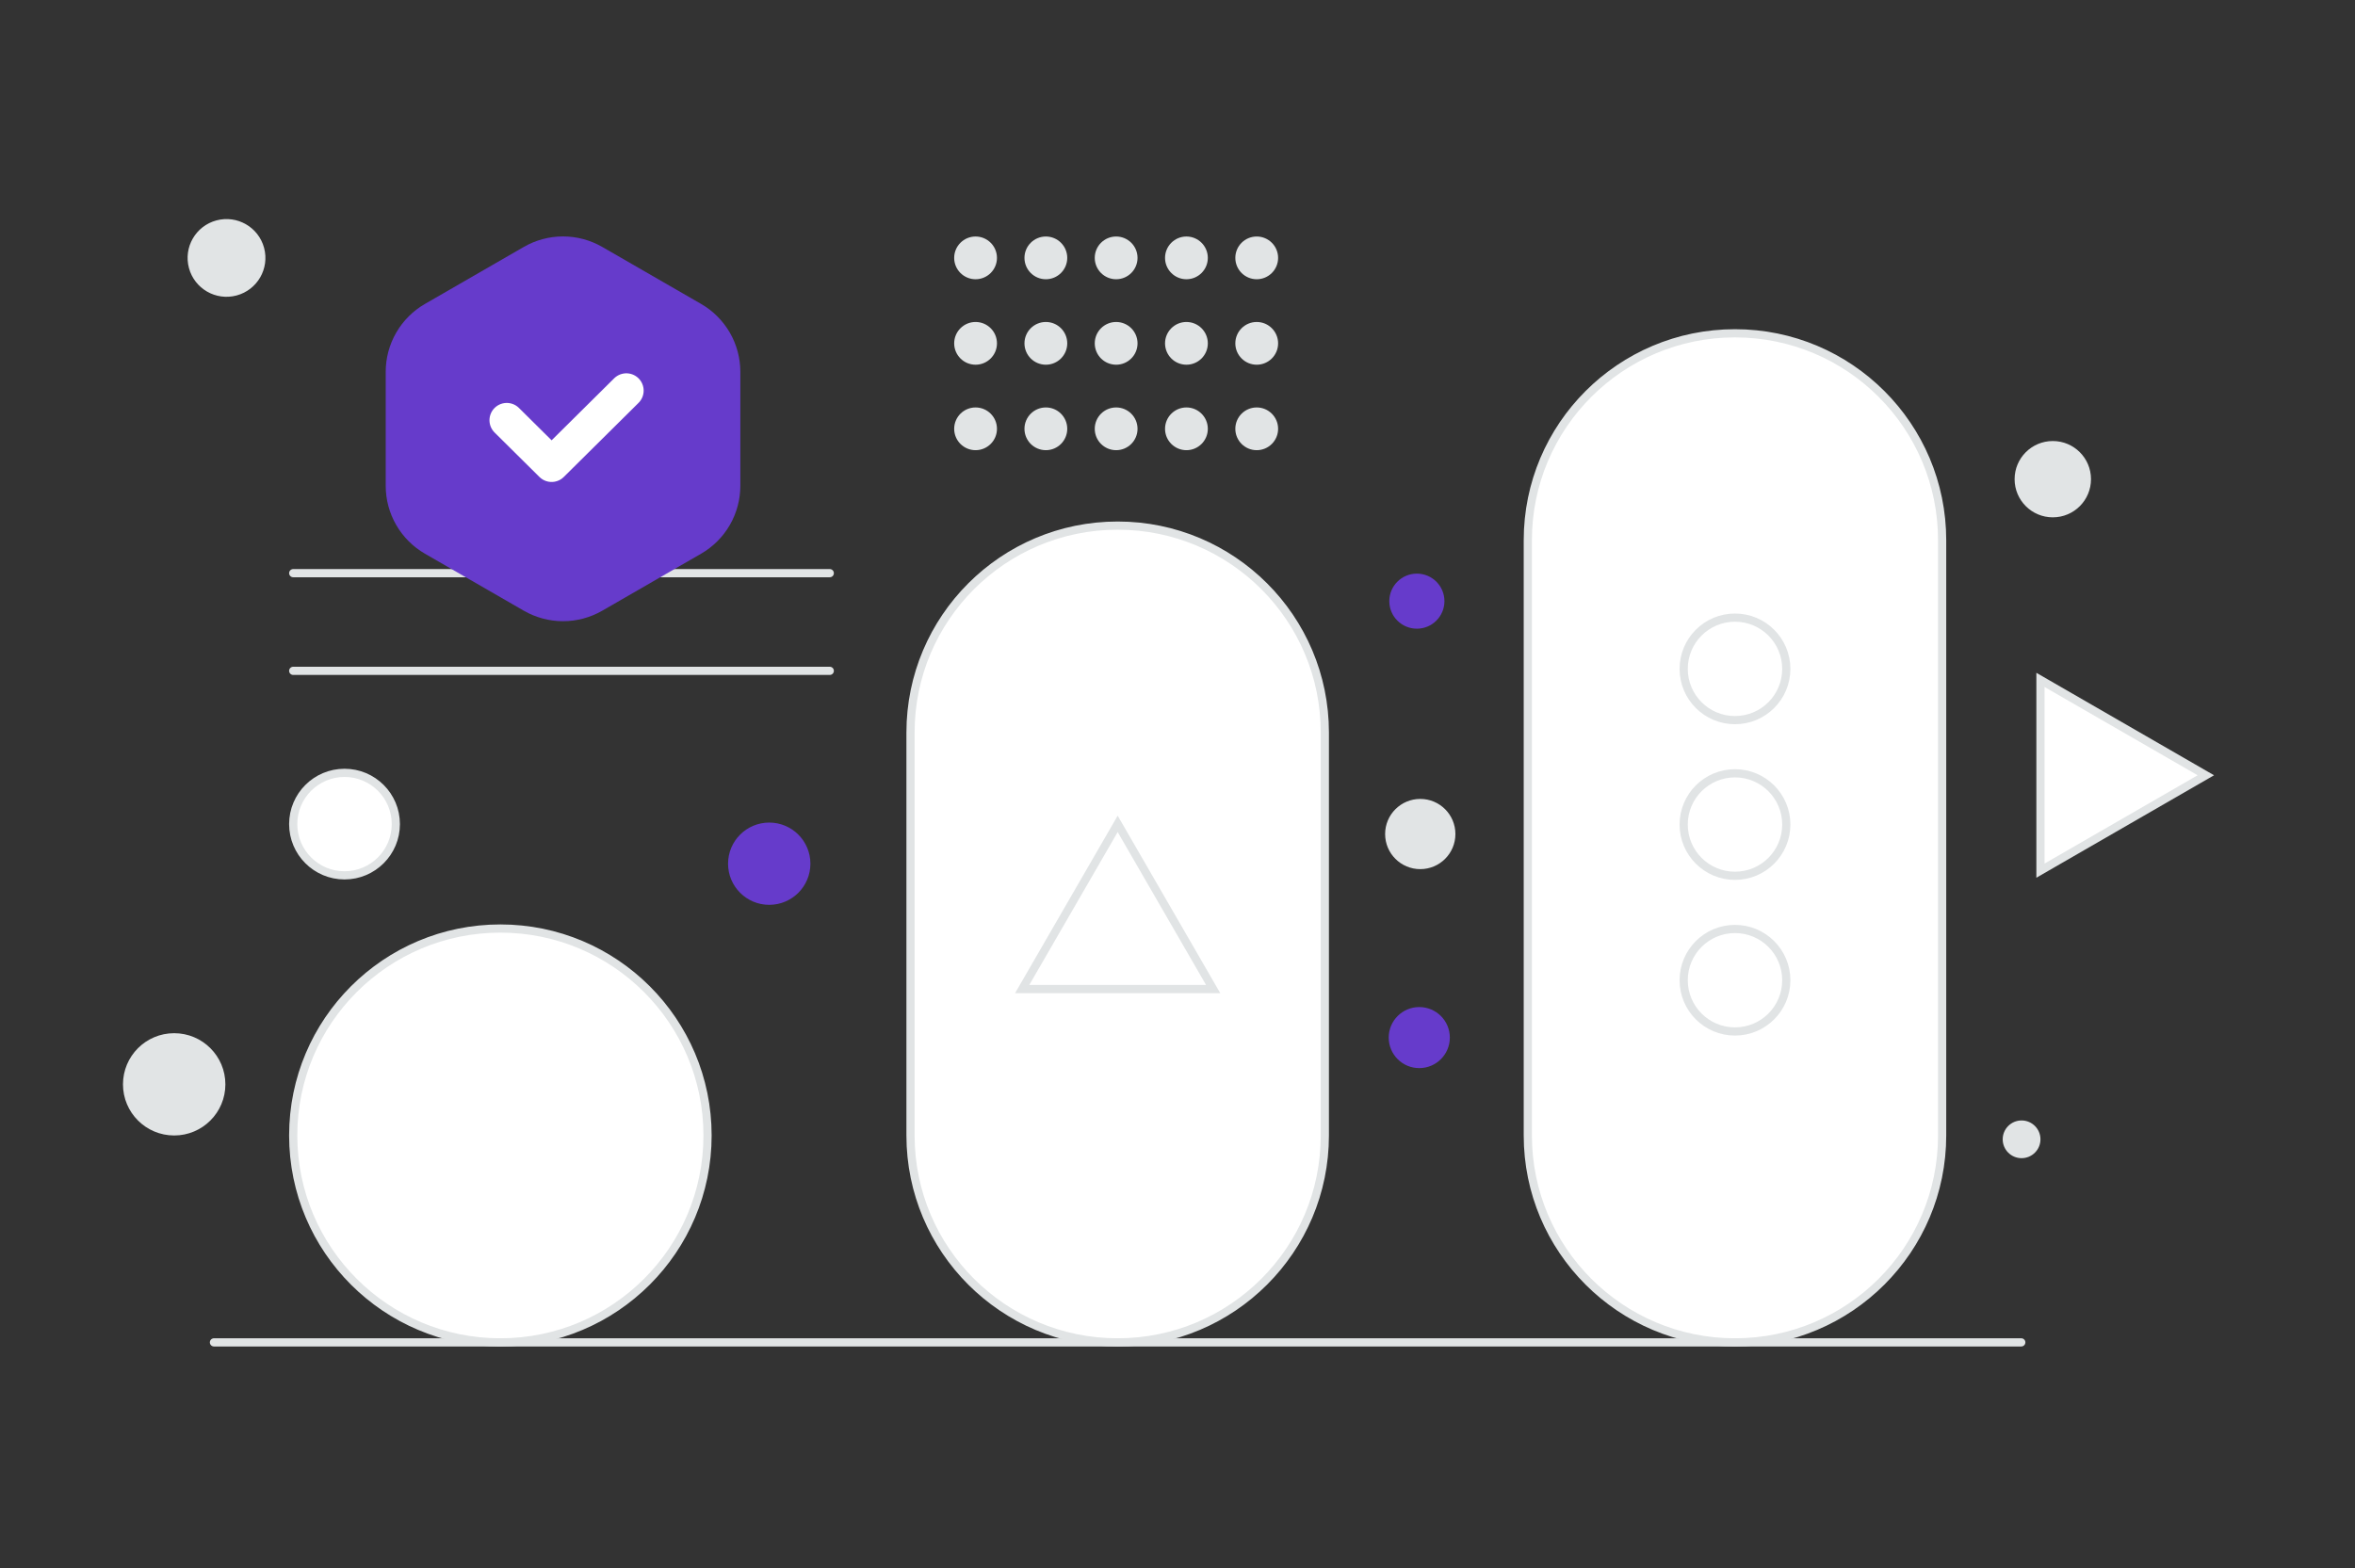
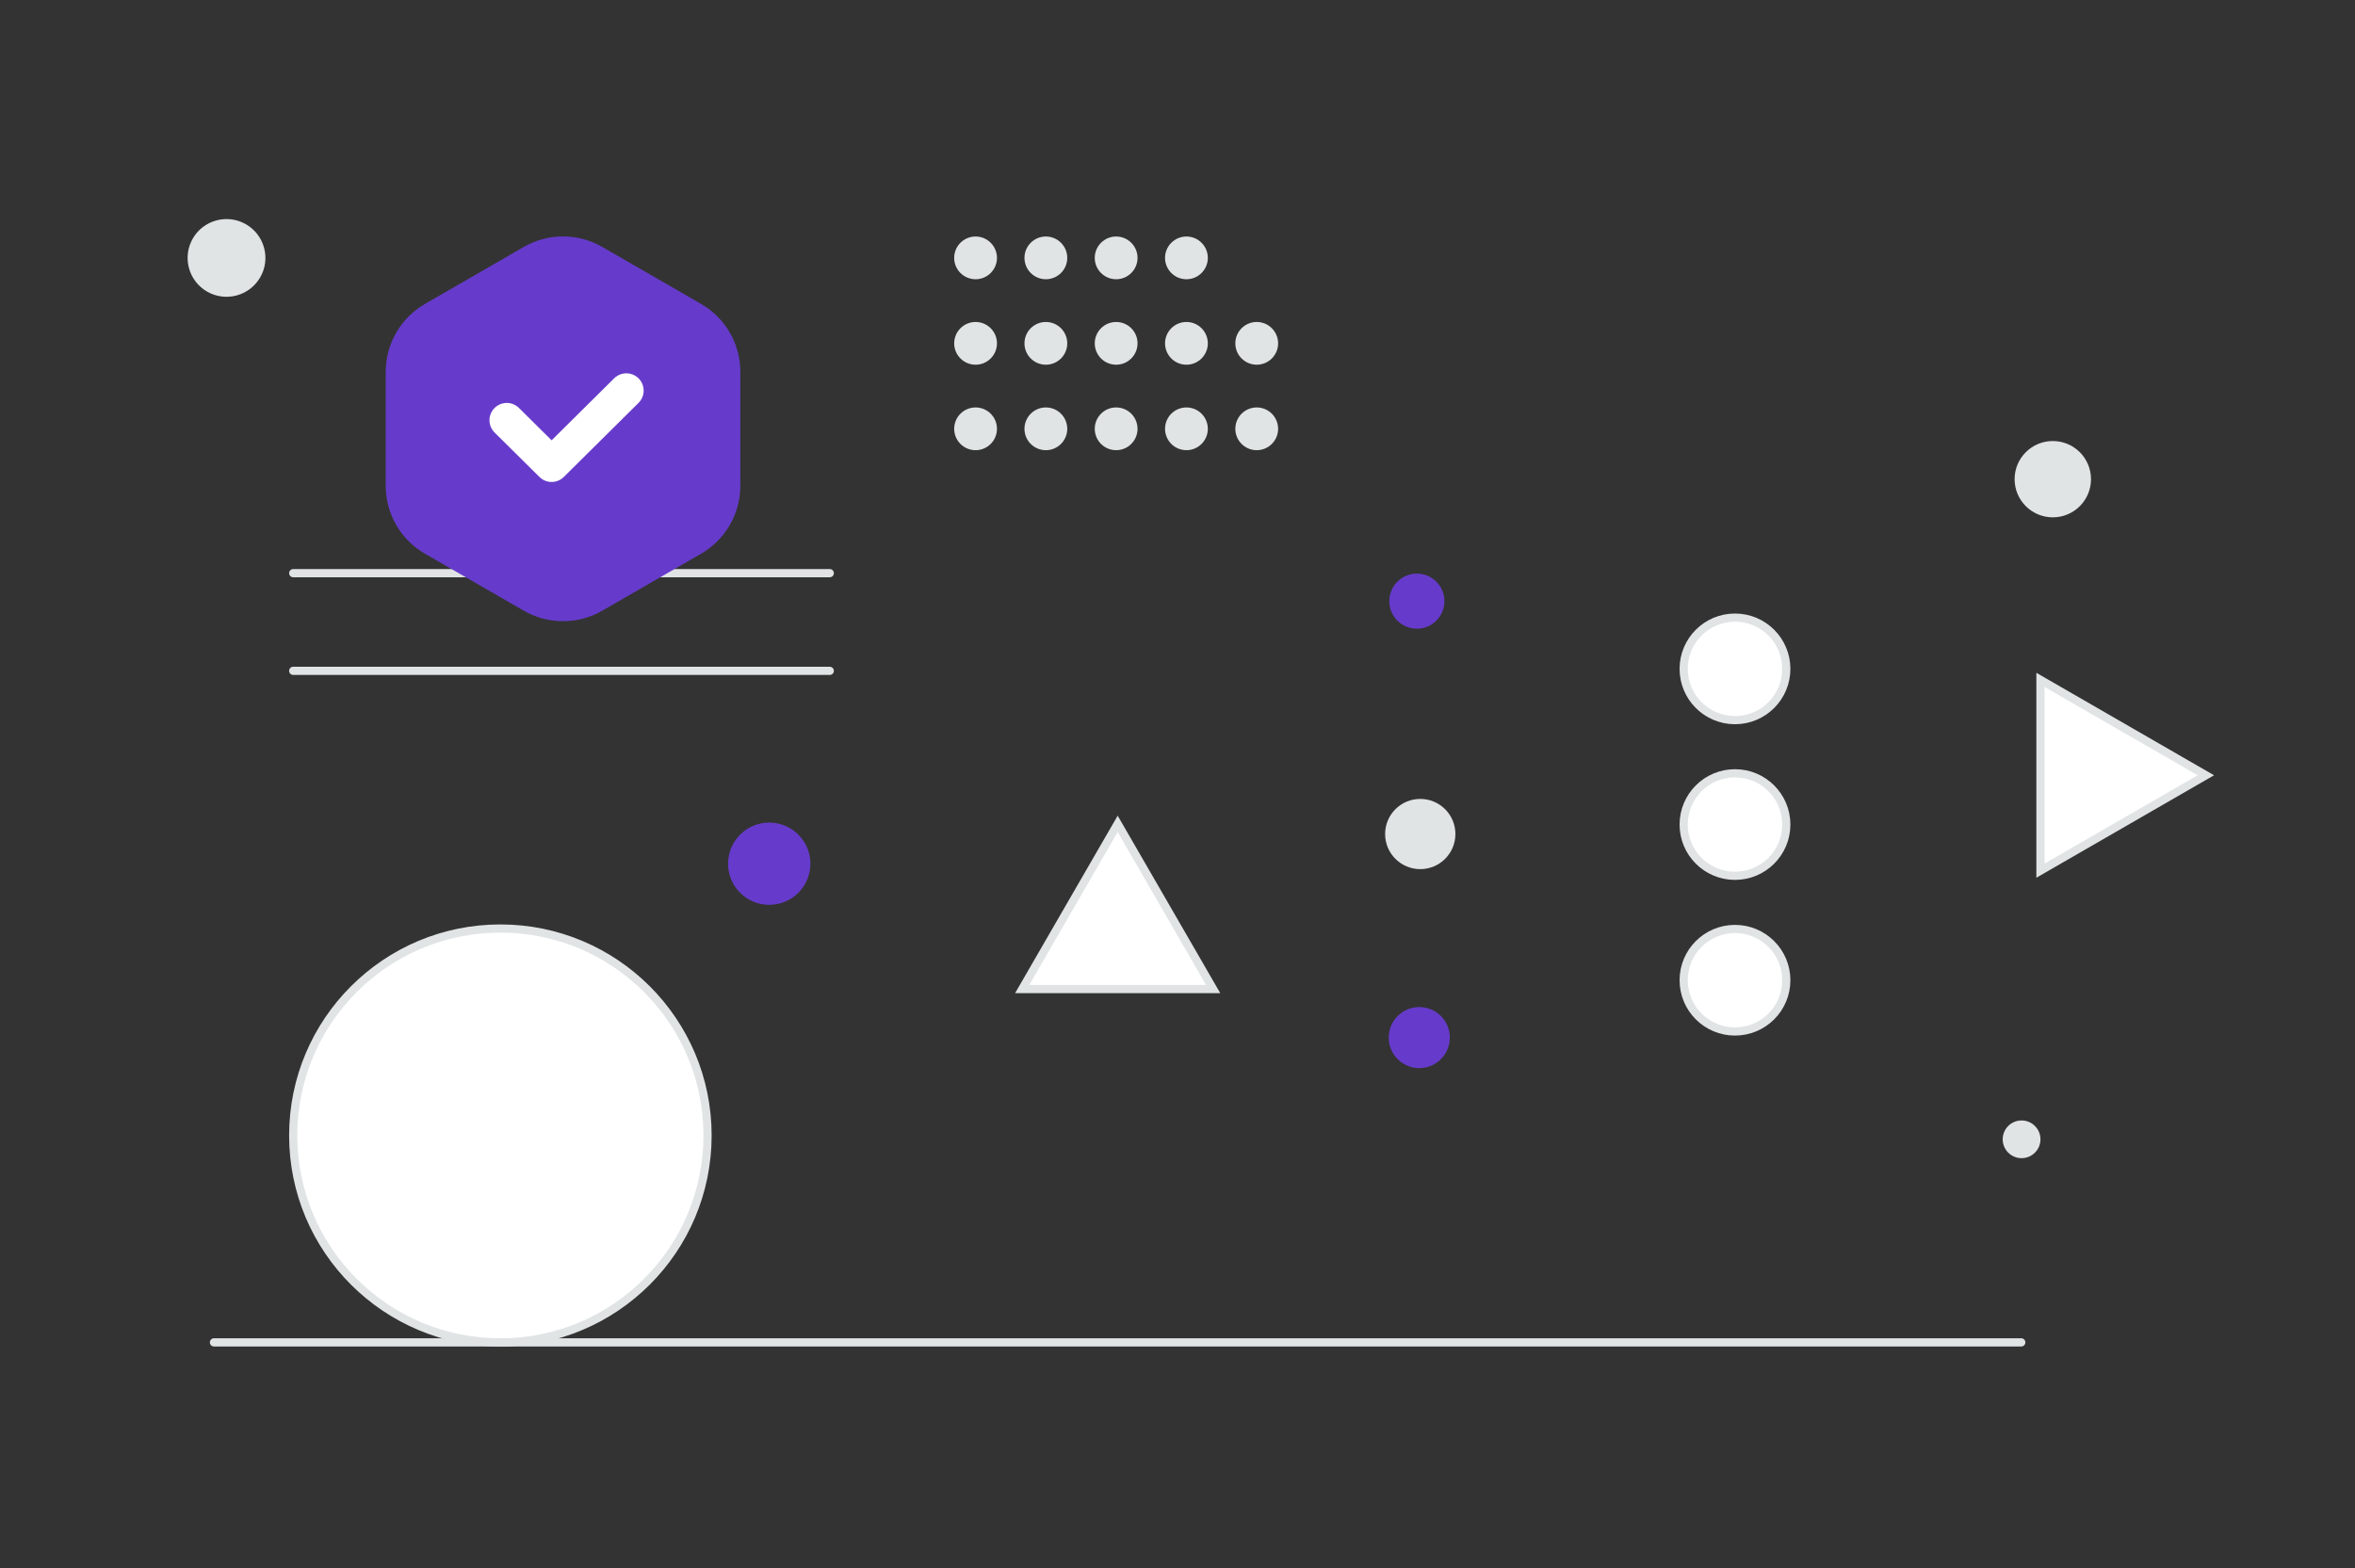
<svg xmlns="http://www.w3.org/2000/svg" width="575" height="383" viewBox="0 0 575 383" fill="none">
  <rect x="0" y="0" width="575" height="383" fill="#333333" stroke="none" />
  <g clip-path="url(#clip0_728_411)">
-     <path d="M323.474 178.906C323.474 150.995 300.828 128.368 272.893 128.368C244.958 128.368 222.312 150.995 222.312 178.906V277.31C222.312 305.221 244.958 327.847 272.893 327.847C300.828 327.847 323.474 305.221 323.474 277.31V178.906Z" fill="white" stroke="#E1E4E5" stroke-width="2" />
    <path d="M172.754 277.311C172.754 249.4 150.108 226.773 122.172 226.773C94.237 226.773 71.591 249.4 71.591 277.311C71.591 305.222 94.237 327.848 122.172 327.848C150.108 327.848 172.754 305.222 172.754 277.311Z" fill="white" stroke="#E1E4E5" stroke-width="2" />
-     <path d="M96.647 201.27C96.647 194.357 91.038 188.753 84.119 188.753C77.2 188.753 71.591 194.357 71.591 201.27C71.591 208.183 77.2 213.787 84.119 213.787C91.038 213.787 96.647 208.183 96.647 201.27Z" fill="white" stroke="#E1E4E5" stroke-width="2" />
-     <path d="M474.194 131.94C474.194 104.029 451.548 81.402 423.613 81.402C395.678 81.402 373.032 104.029 373.032 131.94V277.31C373.032 305.221 395.678 327.848 423.613 327.848C451.548 327.848 474.194 305.221 474.194 277.31V131.94Z" fill="white" stroke="#E1E4E5" stroke-width="2" />
    <path d="M52.238 327.847H493.517M71.591 139.983H202.599M71.591 163.839H202.599" stroke="#E1E4E5" stroke-width="2" stroke-linecap="round" />
    <path d="M249.578 241.557L272.893 201.21L296.207 241.557H249.578ZM498.201 166.048L538.583 189.342L498.201 212.637V166.048Z" fill="white" stroke="#E1E4E5" stroke-width="2" />
    <path d="M436.145 163.358C436.145 156.445 430.536 150.841 423.617 150.841C416.698 150.841 411.089 156.445 411.089 163.358C411.089 170.271 416.698 175.875 423.617 175.875C430.536 175.875 436.145 170.271 436.145 163.358Z" fill="white" stroke="#E1E4E5" stroke-width="2" />
    <path d="M436.145 201.378C436.145 194.465 430.536 188.861 423.617 188.861C416.698 188.861 411.089 194.465 411.089 201.378C411.089 208.291 416.698 213.895 423.617 213.895C430.536 213.895 436.145 208.291 436.145 201.378Z" fill="white" stroke="#E1E4E5" stroke-width="2" />
    <path d="M436.145 239.399C436.145 232.486 430.536 226.882 423.617 226.882C416.698 226.882 411.089 232.486 411.089 239.399C411.089 246.312 416.698 251.916 423.617 251.916C430.536 251.916 436.145 246.312 436.145 239.399Z" fill="white" stroke="#E1E4E5" stroke-width="2" />
-     <path d="M301.619 62.981C301.619 65.863 303.958 68.199 306.842 68.199C309.727 68.199 312.065 65.863 312.065 62.981C312.065 60.099 309.727 57.763 306.842 57.763C303.958 57.763 301.619 60.099 301.619 62.981Z" fill="#E1E4E5" />
    <path d="M301.619 83.855C301.619 86.737 303.958 89.073 306.842 89.073C309.727 89.073 312.065 86.737 312.065 83.855C312.065 80.973 309.727 78.637 306.842 78.637C303.958 78.637 301.619 80.973 301.619 83.855Z" fill="#E1E4E5" />
    <path d="M301.619 104.729C301.619 107.611 303.958 109.947 306.842 109.947C309.727 109.947 312.065 107.611 312.065 104.729C312.065 101.847 309.727 99.51 306.842 99.51C303.958 99.51 301.619 101.847 301.619 104.729Z" fill="#E1E4E5" />
    <path d="M284.458 62.981C284.458 65.863 286.797 68.199 289.681 68.199C292.566 68.199 294.904 65.863 294.904 62.981C294.904 60.099 292.566 57.763 289.681 57.763C286.797 57.763 284.458 60.099 284.458 62.981Z" fill="#E1E4E5" />
    <path d="M284.458 83.855C284.458 86.737 286.797 89.073 289.681 89.073C292.566 89.073 294.904 86.737 294.904 83.855C294.904 80.973 292.566 78.637 289.681 78.637C286.797 78.637 284.458 80.973 284.458 83.855Z" fill="#E1E4E5" />
    <path d="M284.458 104.729C284.458 107.611 286.797 109.947 289.681 109.947C292.566 109.947 294.904 107.611 294.904 104.729C294.904 101.847 292.566 99.51 289.681 99.51C286.797 99.51 284.458 101.847 284.458 104.729Z" fill="#E1E4E5" />
    <path d="M267.296 62.981C267.296 65.863 269.635 68.199 272.519 68.199C275.404 68.199 277.742 65.863 277.742 62.981C277.742 60.099 275.404 57.763 272.519 57.763C269.635 57.763 267.296 60.099 267.296 62.981Z" fill="#E1E4E5" />
    <path d="M267.297 83.855C267.297 86.737 269.635 89.073 272.52 89.073C275.405 89.073 277.743 86.737 277.743 83.855C277.743 80.973 275.405 78.637 272.52 78.637C269.635 78.637 267.297 80.973 267.297 83.855Z" fill="#E1E4E5" />
    <path d="M267.297 104.729C267.297 107.611 269.635 109.947 272.52 109.947C275.405 109.947 277.743 107.611 277.743 104.729C277.743 101.847 275.405 99.51 272.52 99.51C269.635 99.51 267.297 101.847 267.297 104.729Z" fill="#E1E4E5" />
    <path d="M250.135 62.981C250.135 65.863 252.474 68.199 255.358 68.199C258.243 68.199 260.581 65.863 260.581 62.981C260.581 60.099 258.243 57.763 255.358 57.763C252.474 57.763 250.135 60.099 250.135 62.981Z" fill="#E1E4E5" />
    <path d="M250.136 83.855C250.136 86.737 252.474 89.073 255.359 89.073C258.243 89.073 260.582 86.737 260.582 83.855C260.582 80.973 258.243 78.637 255.359 78.637C252.474 78.637 250.136 80.973 250.136 83.855Z" fill="#E1E4E5" />
    <path d="M250.136 104.729C250.136 107.611 252.474 109.947 255.359 109.947C258.243 109.947 260.582 107.611 260.582 104.729C260.582 101.847 258.243 99.51 255.359 99.51C252.474 99.51 250.136 101.847 250.136 104.729Z" fill="#E1E4E5" />
    <path d="M232.974 62.981C232.974 65.863 235.312 68.199 238.197 68.199C241.081 68.199 243.42 65.863 243.42 62.981C243.42 60.099 241.081 57.763 238.197 57.763C235.312 57.763 232.974 60.099 232.974 62.981Z" fill="#E1E4E5" />
    <path d="M232.975 83.855C232.975 86.737 235.313 89.073 238.198 89.073C241.082 89.073 243.421 86.737 243.421 83.855C243.421 80.973 241.082 78.637 238.198 78.637C235.313 78.637 232.975 80.973 232.975 83.855Z" fill="#E1E4E5" />
    <path d="M232.975 104.729C232.975 107.611 235.313 109.947 238.198 109.947C241.082 109.947 243.421 107.611 243.421 104.729C243.421 101.847 241.082 99.51 238.198 99.51C235.313 99.51 232.975 101.847 232.975 104.729Z" fill="#E1E4E5" />
    <path d="M127.885 60.309C130.799 58.629 134.104 57.744 137.468 57.744C140.833 57.744 144.138 58.629 147.052 60.309L171.179 74.227C174.092 75.908 176.512 78.325 178.194 81.236C179.877 84.147 180.762 87.45 180.762 90.811V118.647C180.762 122.008 179.877 125.31 178.194 128.222C176.512 131.133 174.092 133.55 171.179 135.231L147.052 149.149C144.138 150.829 140.833 151.714 137.468 151.714C134.104 151.714 130.799 150.829 127.885 149.149L103.758 135.231C100.844 133.55 98.425 131.133 96.743 128.222C95.06 125.31 94.175 122.008 94.175 118.647V90.811C94.175 87.45 95.06 84.147 96.743 81.236C98.425 78.325 100.844 75.908 103.758 74.227L127.885 60.309Z" fill="#663BCB" />
    <path d="M152.93 95.397L134.683 113.484L123.734 102.632" stroke="white" stroke-width="8.45" stroke-linecap="round" stroke-linejoin="round" />
    <path d="M346.531 245.953C342.411 245.953 339.07 249.291 339.07 253.408C339.07 257.526 342.411 260.863 346.531 260.863C350.652 260.863 353.993 257.526 353.993 253.408C353.993 249.291 350.652 245.953 346.531 245.953Z" fill="#663BCB" />
    <path d="M187.817 220.986C182.265 220.986 177.764 216.489 177.764 210.941C177.764 205.394 182.265 200.896 187.817 200.896C193.37 200.896 197.871 205.394 197.871 210.941C197.871 216.489 193.37 220.986 187.817 220.986Z" fill="#663BCB" />
    <path d="M345.945 153.543C342.228 153.543 339.214 150.533 339.214 146.819C339.214 143.105 342.228 140.094 345.945 140.094C349.662 140.094 352.676 143.105 352.676 146.819C352.676 150.533 349.662 153.543 345.945 153.543Z" fill="#663BCB" />
-     <path d="M42.528 277.315C35.624 277.315 30.028 271.723 30.028 264.826C30.028 257.928 35.624 252.336 42.528 252.336C49.432 252.336 55.029 257.928 55.029 264.826C55.029 271.723 49.432 277.315 42.528 277.315Z" fill="#E1E4E5" />
    <path d="M493.592 282.858C491.046 282.858 488.982 280.796 488.982 278.252C488.982 275.708 491.046 273.646 493.592 273.646C496.137 273.646 498.201 275.708 498.201 278.252C498.201 280.796 496.137 282.858 493.592 282.858Z" fill="#E1E4E5" />
    <path d="M501.216 126.348C496.065 126.348 491.889 122.176 491.889 117.029C491.889 111.883 496.065 107.711 501.216 107.711C506.367 107.711 510.542 111.883 510.542 117.029C510.542 122.176 506.367 126.348 501.216 126.348Z" fill="#E1E4E5" />
    <path d="M64.481 60.538C65.838 65.601 62.831 70.804 57.764 72.161C52.697 73.517 47.489 70.513 46.131 65.45C44.773 60.388 47.78 55.184 52.847 53.828C57.914 52.471 63.123 55.475 64.481 60.538Z" fill="#E1E4E5" />
    <path d="M346.774 212.267C342.034 212.267 338.193 208.429 338.193 203.694C338.193 198.959 342.034 195.12 346.774 195.12C351.513 195.12 355.354 198.959 355.354 203.694C355.354 208.429 351.513 212.267 346.774 212.267Z" fill="#E1E4E5" />
  </g>
  <defs>
    <clipPath id="clip0_728_411">
      <rect width="575" height="383" fill="white" />
    </clipPath>
  </defs>
</svg>